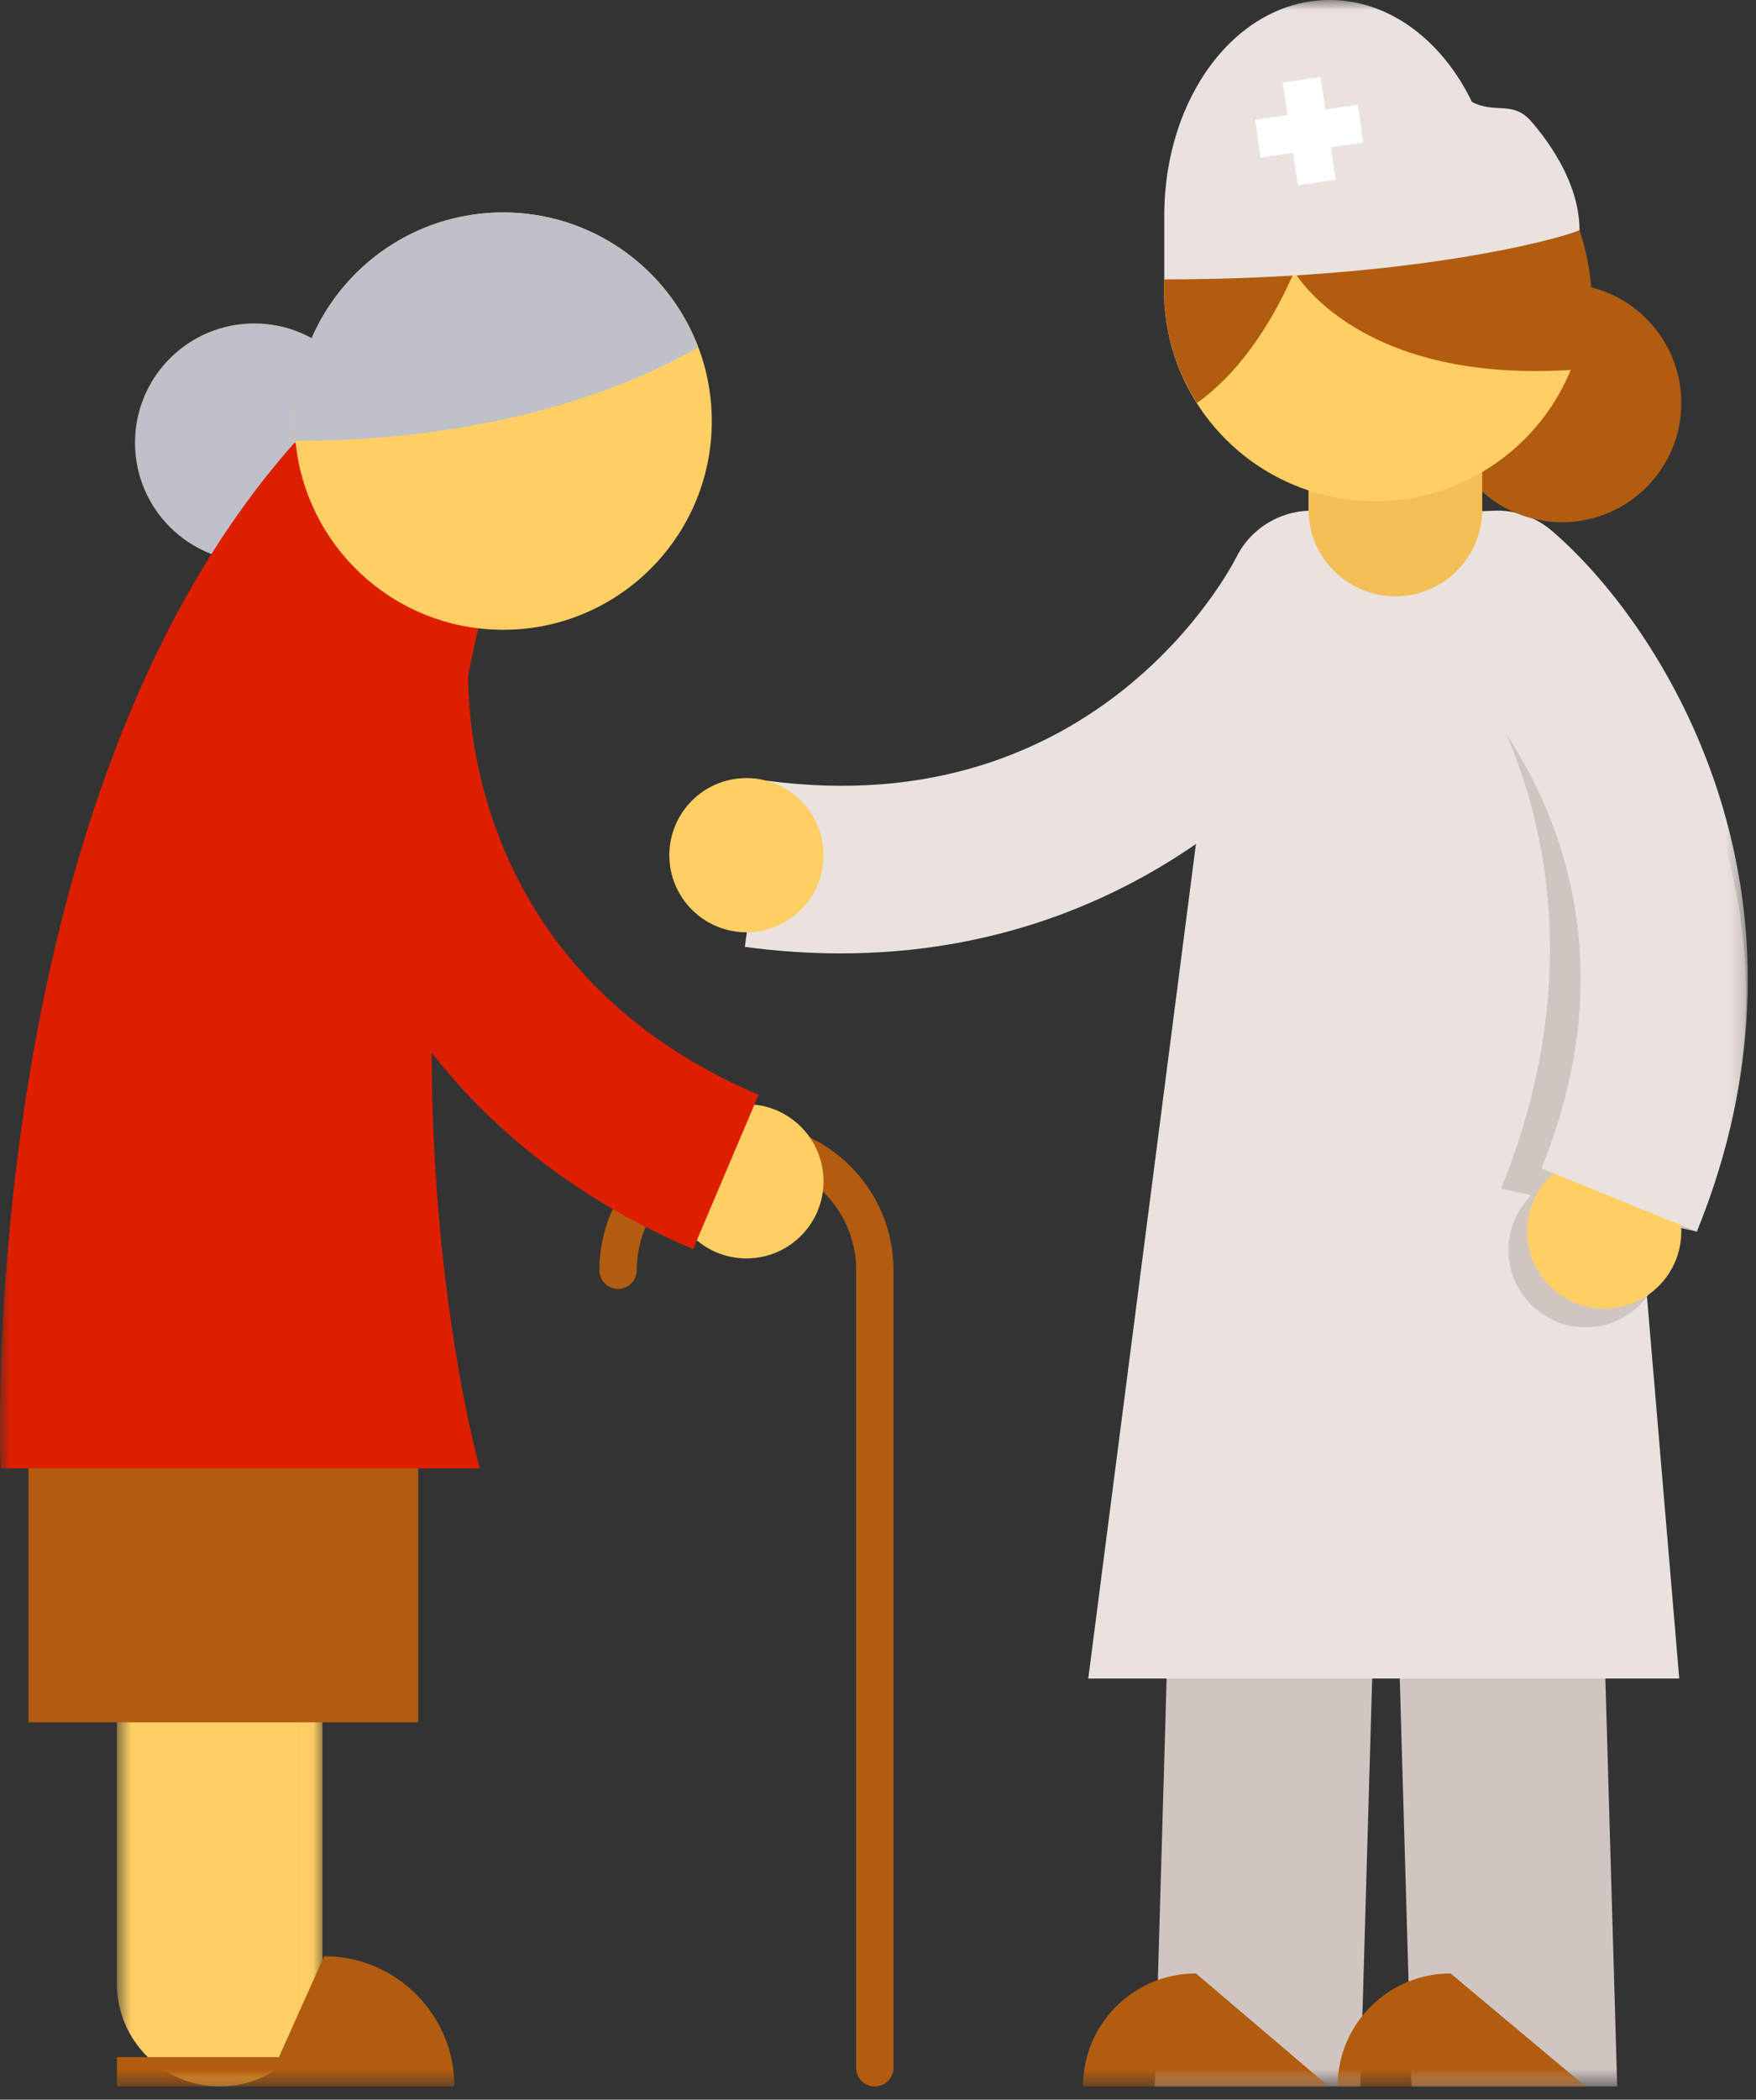
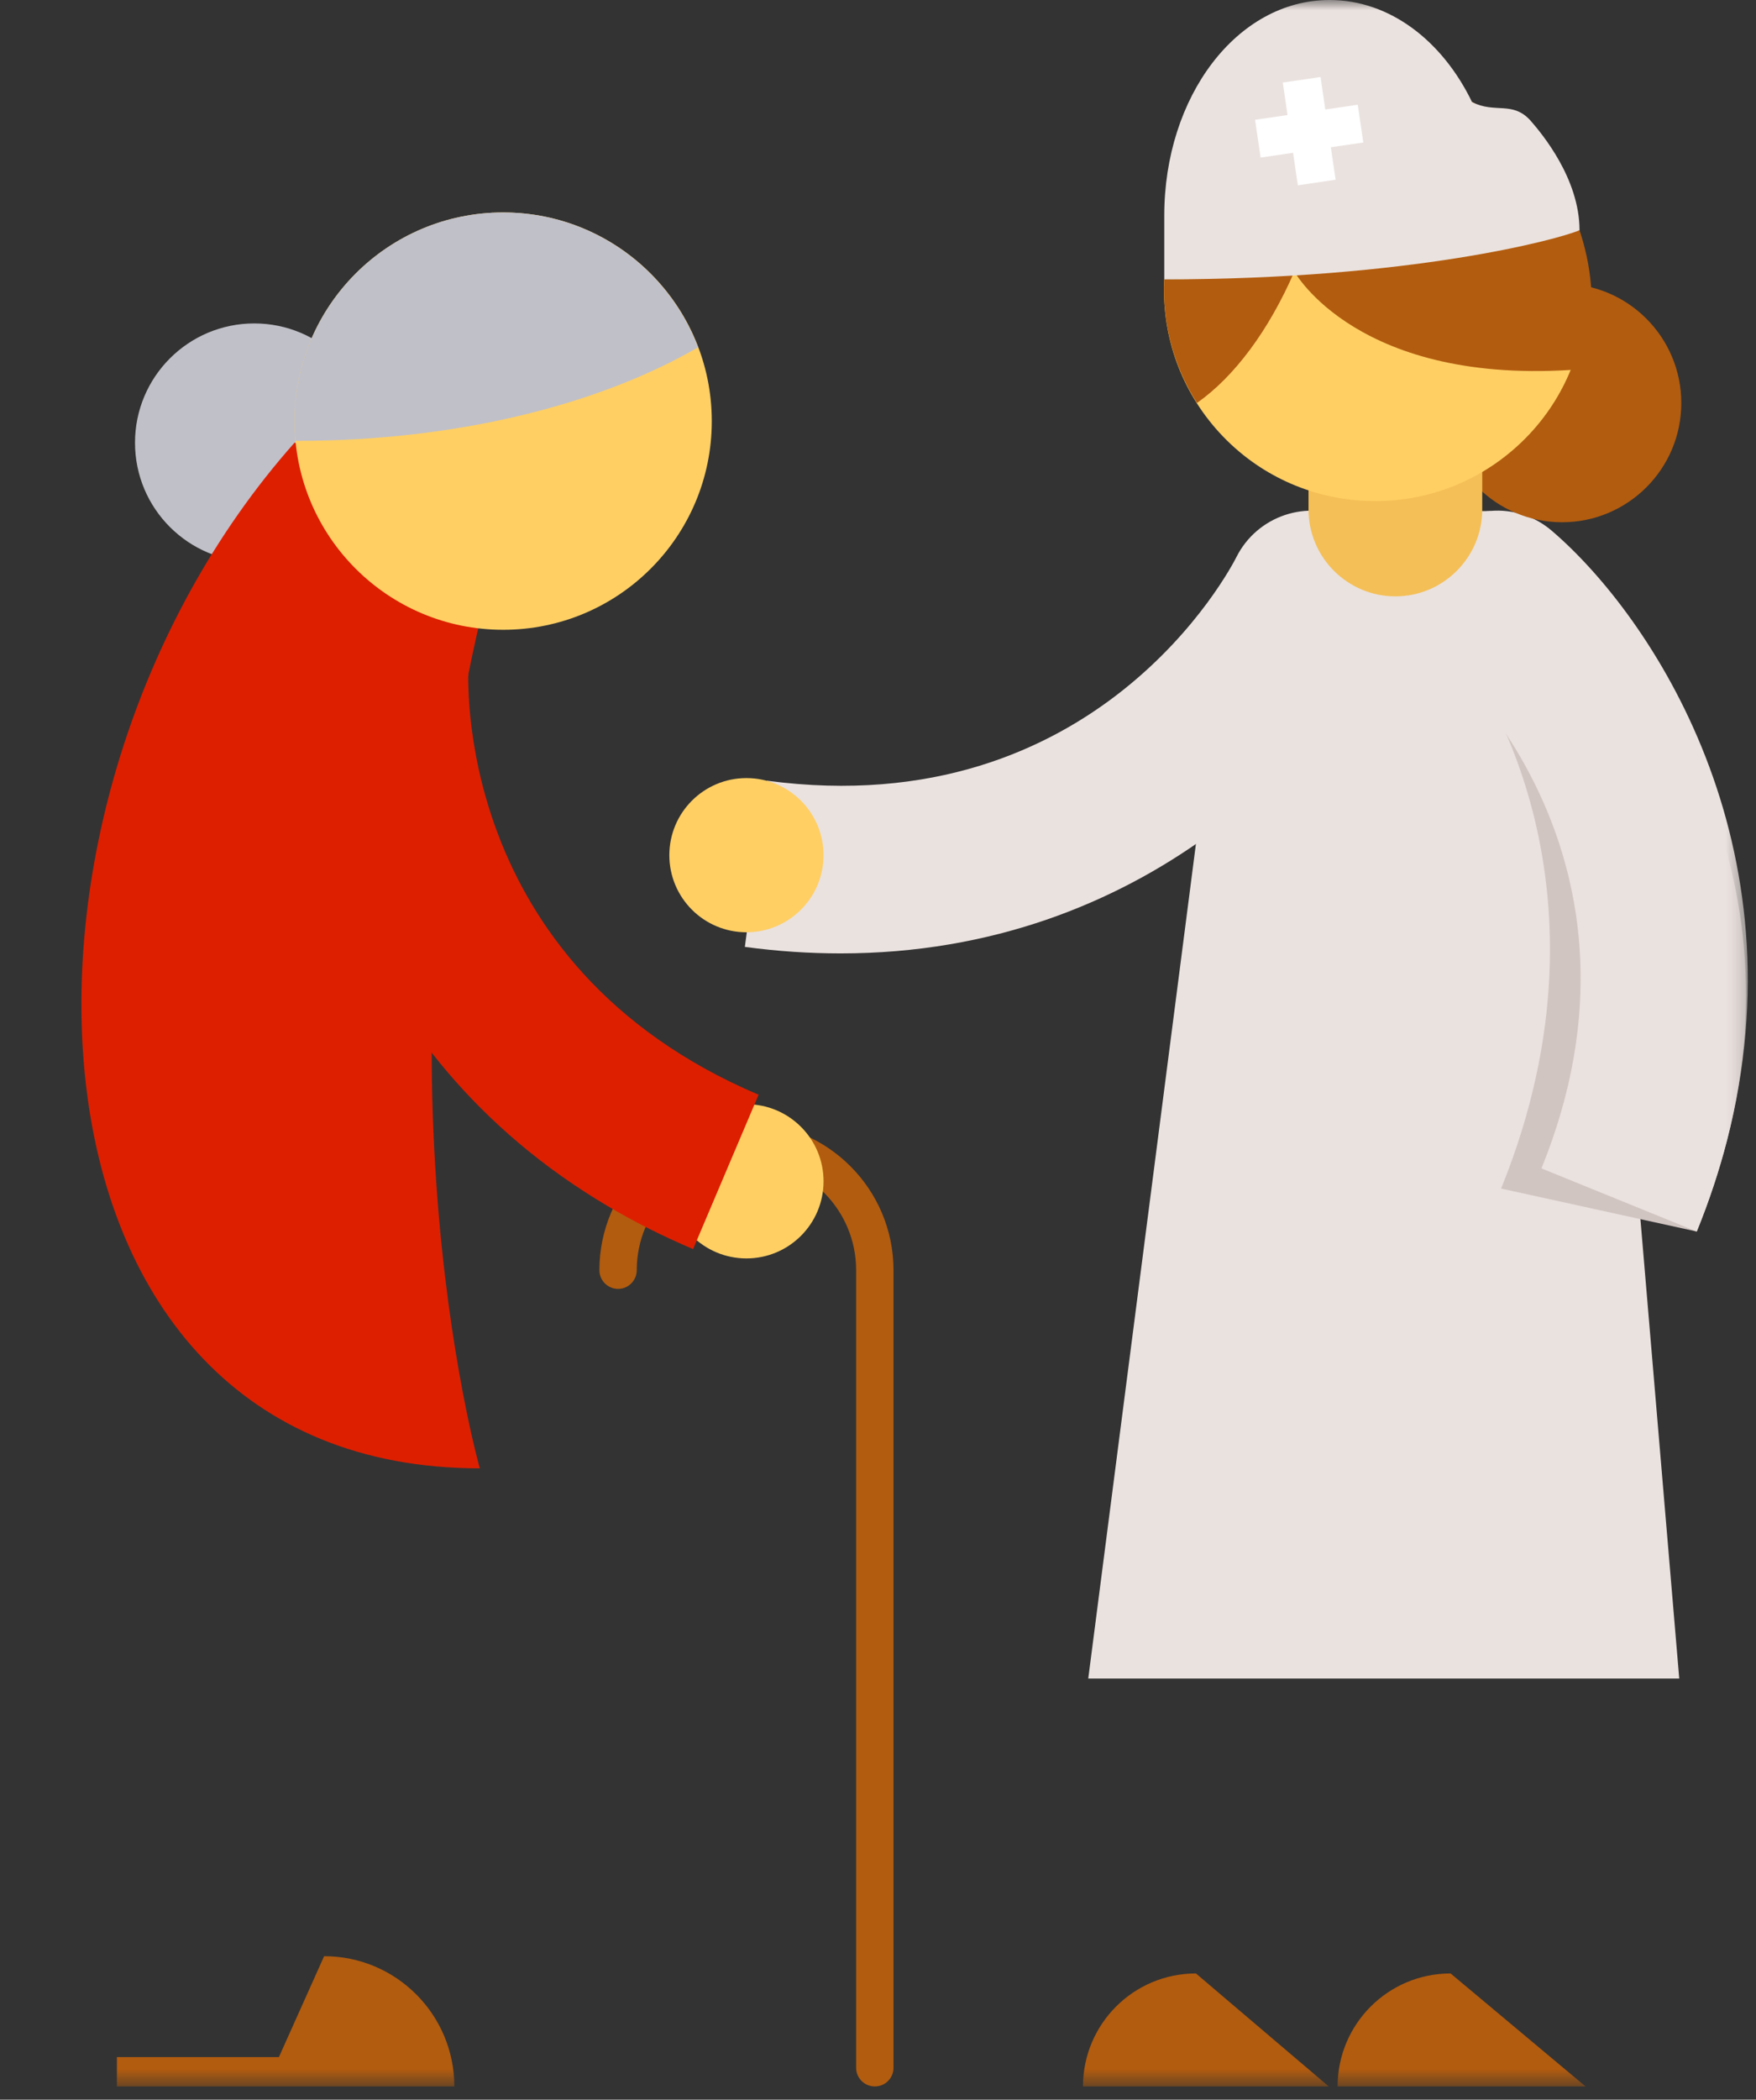
<svg xmlns="http://www.w3.org/2000/svg" xmlns:xlink="http://www.w3.org/1999/xlink" width="87px" height="104px" viewBox="0 0 87 104" version="1.1">
  <rect x="0" y="0" width="87" height="104" fill="#333333" stroke="none" />
  <title>Artboard Copy</title>
  <desc>Created with Sketch.</desc>
  <defs>
-     <polygon id="path-1" points="0.792 0.374 10.976 0.374 10.976 44 0.792 44" />
    <polygon id="path-3" points="0 103.346 86.592 103.346 86.592 0 0 0" />
  </defs>
  <g id="Artboard-Copy" stroke="none" stroke-width="1" fill="none" fill-rule="evenodd">
    <g id="Page-1">
      <path d="M6.689,21.929 C6.689,25.191 9.332,27.835 12.598,27.835 C15.86,27.835 18.506,25.191 18.506,21.929 C18.506,18.665 15.86,16.02 12.598,16.02 C9.332,16.02 6.689,18.665 6.689,21.929" id="Fill-1" fill="#C0C0C9" />
      <path d="M43.344,103.346 C43.854,103.346 44.268,102.934 44.268,102.423 L44.268,62.915 C44.268,58.897 41,55.628 36.983,55.628 C32.965,55.628 29.697,58.897 29.697,62.915 C29.697,63.426 30.113,63.841 30.621,63.841 C31.132,63.841 31.547,63.426 31.547,62.915 C31.547,59.917 33.985,57.481 36.983,57.481 C39.981,57.481 42.417,59.917 42.417,62.915 L42.417,102.423 C42.417,102.934 42.832,103.346 43.344,103.346" id="Fill-3" fill="#B25C0F" />
      <g id="Group-7" transform="translate(5, 59.346)">
        <mask id="mask-2" fill="white">
          <use xlink:href="#path-1" />
        </mask>
        <g id="Clip-6" />
        <path d="M10.976,38.909 C10.976,41.719 8.698,44 5.884,44 C3.074,44 0.792,41.719 0.792,38.909 L0.792,0.374 L10.976,0.374 L10.976,38.909 Z" id="Fill-5" fill="#FFCF64" mask="url(#mask-2)" />
      </g>
      <mask id="mask-4" fill="white">
        <use xlink:href="#path-3" />
      </mask>
      <g id="Clip-9" />
-       <polygon id="Fill-8" fill="#B25C0F" mask="url(#mask-4)" points="1.409 85.31 20.717 85.31 20.717 69.983 1.409 69.983" />
-       <path d="M25.193,25.43 C17.556,50.898 23.772,72.73 23.772,72.73 L0.03,72.73 C0.03,72.73 -1.355,39.876 14.592,21.927 L25.193,25.43 Z" id="Fill-10" fill="#DD1F00" mask="url(#mask-4)" />
+       <path d="M25.193,25.43 C17.556,50.898 23.772,72.73 23.772,72.73 C0.03,72.73 -1.355,39.876 14.592,21.927 L25.193,25.43 Z" id="Fill-10" fill="#DD1F00" mask="url(#mask-4)" />
      <path d="M33.162,58.514 C33.162,60.622 34.871,62.332 36.982,62.332 C39.091,62.332 40.802,60.622 40.802,58.514 C40.802,56.404 39.091,54.694 36.982,54.694 C34.871,54.694 33.162,56.404 33.162,58.514" id="Fill-11" fill="#FFCF64" mask="url(#mask-4)" />
      <path d="M14.938,32.202 C15.121,29.926 17.108,28.236 19.387,28.408 C21.663,28.577 23.375,30.568 23.218,32.846 C23.175,33.454 22.375,47.761 37.584,54.225 L34.339,61.871 C32.81,61.223 31.401,60.506 30.088,59.729 C17.099,52.038 14.412,38.713 14.938,32.202" id="Fill-12" fill="#DD1F00" mask="url(#mask-4)" />
      <path d="M14.593,20.861 C14.593,26.568 19.219,31.195 24.93,31.195 C30.638,31.195 35.265,26.568 35.265,20.861 C35.265,15.152 30.638,10.523 24.93,10.523 C19.219,10.523 14.593,15.152 14.593,20.861" id="Fill-13" fill="#FFCF64" mask="url(#mask-4)" />
-       <polygon id="Fill-14" fill="#D1C5C1" mask="url(#mask-4)" points="57.213 103.346 58.598 55.628 68.553 55.628 68.781 55.628 78.738 55.628 80.123 103.346 69.936 103.346 68.667 59.561 67.397 103.346" />
      <polygon id="Fill-15" fill="#EAE2DF" mask="url(#mask-4)" points="65.199 25.293 69.518 25.315 73.84 25.315 79.545 39.929 83.197 83.141 53.917 83.141 59.493 39.929" />
      <path d="M72.465,32.584 L75.877,27.284 C80.842,31.527 89.346,41.864 85.565,56.481 C85.184,57.955 84.692,59.459 84.065,61 L74.371,58.872 C80.588,43.556 72.923,32.984 72.465,32.584" id="Fill-16" fill="#D1C5C1" mask="url(#mask-4)" />
-       <path d="M74.736,61.924 C74.736,64.032 76.445,65.742 78.556,65.742 C80.665,65.742 82.376,64.032 82.376,61.924 C82.376,59.814 80.665,58.104 78.556,58.104 C76.445,58.104 74.736,59.814 74.736,61.924" id="Fill-17" fill="#D1C5C1" mask="url(#mask-4)" />
      <path d="M38.004,38.67 C54.389,40.857 60.984,28.134 61.258,27.592 C62.285,25.55 64.772,24.71 66.817,25.725 C68.863,26.737 69.714,29.204 68.713,31.254 C65.848,37.125 56.748,47.224 41.65,47.224 C40.128,47.224 38.549,47.123 36.903,46.902 L38.004,38.67 Z" id="Fill-18" fill="#EAE2DF" mask="url(#mask-4)" />
-       <path d="M75.66,61.001 C75.66,63.109 77.369,64.819 79.48,64.819 C81.588,64.819 83.299,63.109 83.299,61.001 C83.299,58.891 81.588,57.181 79.48,57.181 C77.369,57.181 75.66,58.891 75.66,61.001" id="Fill-19" fill="#FFCF64" mask="url(#mask-4)" />
      <path d="M71.047,26.736 C72.543,25.006 75.141,24.802 76.877,26.285 C81.842,30.528 89.346,41.865 85.565,56.482 C85.184,57.956 84.692,59.46 84.065,61.001 L76.371,57.873 C82.588,42.556 71.923,32.985 71.465,32.585 C69.746,31.08 69.555,28.463 71.047,26.736" id="Fill-20" fill="#EAE2DF" mask="url(#mask-4)" />
      <path d="M71.483,19.962 C71.483,23.224 74.126,25.868 77.392,25.868 C80.653,25.868 83.299,23.224 83.299,19.962 C83.299,16.698 80.653,14.053 77.392,14.053 C74.126,14.053 71.483,16.698 71.483,19.962" id="Fill-21" fill="#B25C0F" mask="url(#mask-4)" />
      <path d="M69.133,29.539 C66.76,29.539 64.83,27.607 64.83,25.235 L64.83,21.835 L73.436,21.835 L73.436,25.235 C73.436,27.607 71.505,29.539 69.133,29.539" id="Fill-22" fill="#F4BF56" mask="url(#mask-4)" />
      <path d="M76.031,7.481 C75.135,6.45 74.076,5.643 72.929,5.055 C73.724,6.689 74.189,8.613 74.189,10.68 C74.189,10.68 66.687,13.838 57.682,13.838 C57.553,16.443 58.384,19.099 60.231,21.224 C64.025,25.586 70.638,26.047 75.001,22.251 C79.363,18.456 79.826,11.842 76.031,7.481" id="Fill-23" fill="#FFCF64" mask="url(#mask-4)" />
      <path d="M74.189,10.68 C74.189,8.613 73.725,6.689 72.93,5.055 C74.076,5.643 75.135,6.45 76.031,7.481 C78.615,10.45 79.567,14.831 78.317,18.288 C67.275,19.163 64.129,13.452 64.129,13.452 C62.852,16.389 61.151,18.659 59.303,19.96 C58.115,18.091 57.578,15.951 57.682,13.838 C66.688,13.838 74.189,10.68 74.189,10.68" id="Fill-24" fill="#B25C0F" mask="url(#mask-4)" />
      <path d="M57.683,13.838 C69.885,13.838 77.232,11.852 78.256,11.402 C78.256,8.852 76.397,6.628 75.854,6.003 C74.957,4.972 74.077,5.644 72.932,5.056 C71.465,2.025 68.858,0 65.875,0 C61.284,0 57.683,4.786 57.683,10.68 L57.683,13.838 Z" id="Fill-25" fill="#EAE2DF" mask="url(#mask-4)" />
      <polygon id="Fill-26" fill="#FFFFFF" mask="url(#mask-4)" points="62.181 5.933 63.79 5.698 63.555 4.089 65.427 3.814 65.66 5.423 67.27 5.187 67.544 7.06 65.936 7.293 66.173 8.902 64.302 9.179 64.065 7.57 62.457 7.804" />
      <path d="M33.162,42.36 C33.162,44.468 34.871,46.178 36.982,46.178 C39.091,46.178 40.802,44.468 40.802,42.36 C40.802,40.25 39.091,38.54 36.982,38.54 C34.871,38.54 33.162,40.25 33.162,42.36" id="Fill-27" fill="#FFCF64" mask="url(#mask-4)" />
      <path d="M24.93,10.523 C29.349,10.523 33.109,13.302 34.587,17.203 C29.671,20.049 22.604,21.836 14.749,21.836 C14.713,21.836 14.678,21.835 14.642,21.834 C14.613,21.513 14.593,21.189 14.593,20.861 C14.593,15.152 19.219,10.523 24.93,10.523" id="Fill-28" fill="#C0C0C9" mask="url(#mask-4)" />
      <path d="M13.819,101.891 L16.058,96.894 C19.621,96.894 22.51,99.784 22.51,103.346 L5.792,103.346 L5.792,101.891 L13.819,101.891 Z" id="Fill-29" fill="#B25C0F" mask="url(#mask-4)" />
      <path d="M59.252,97.749 C56.162,97.749 53.656,100.255 53.656,103.346 L65.832,103.346 L59.252,97.749 Z" id="Fill-30" fill="#B25C0F" mask="url(#mask-4)" />
      <path d="M71.869,97.749 C68.777,97.749 66.271,100.255 66.271,103.346 L78.556,103.346 L71.869,97.749 Z" id="Fill-31" fill="#B25C0F" mask="url(#mask-4)" />
    </g>
  </g>
</svg>